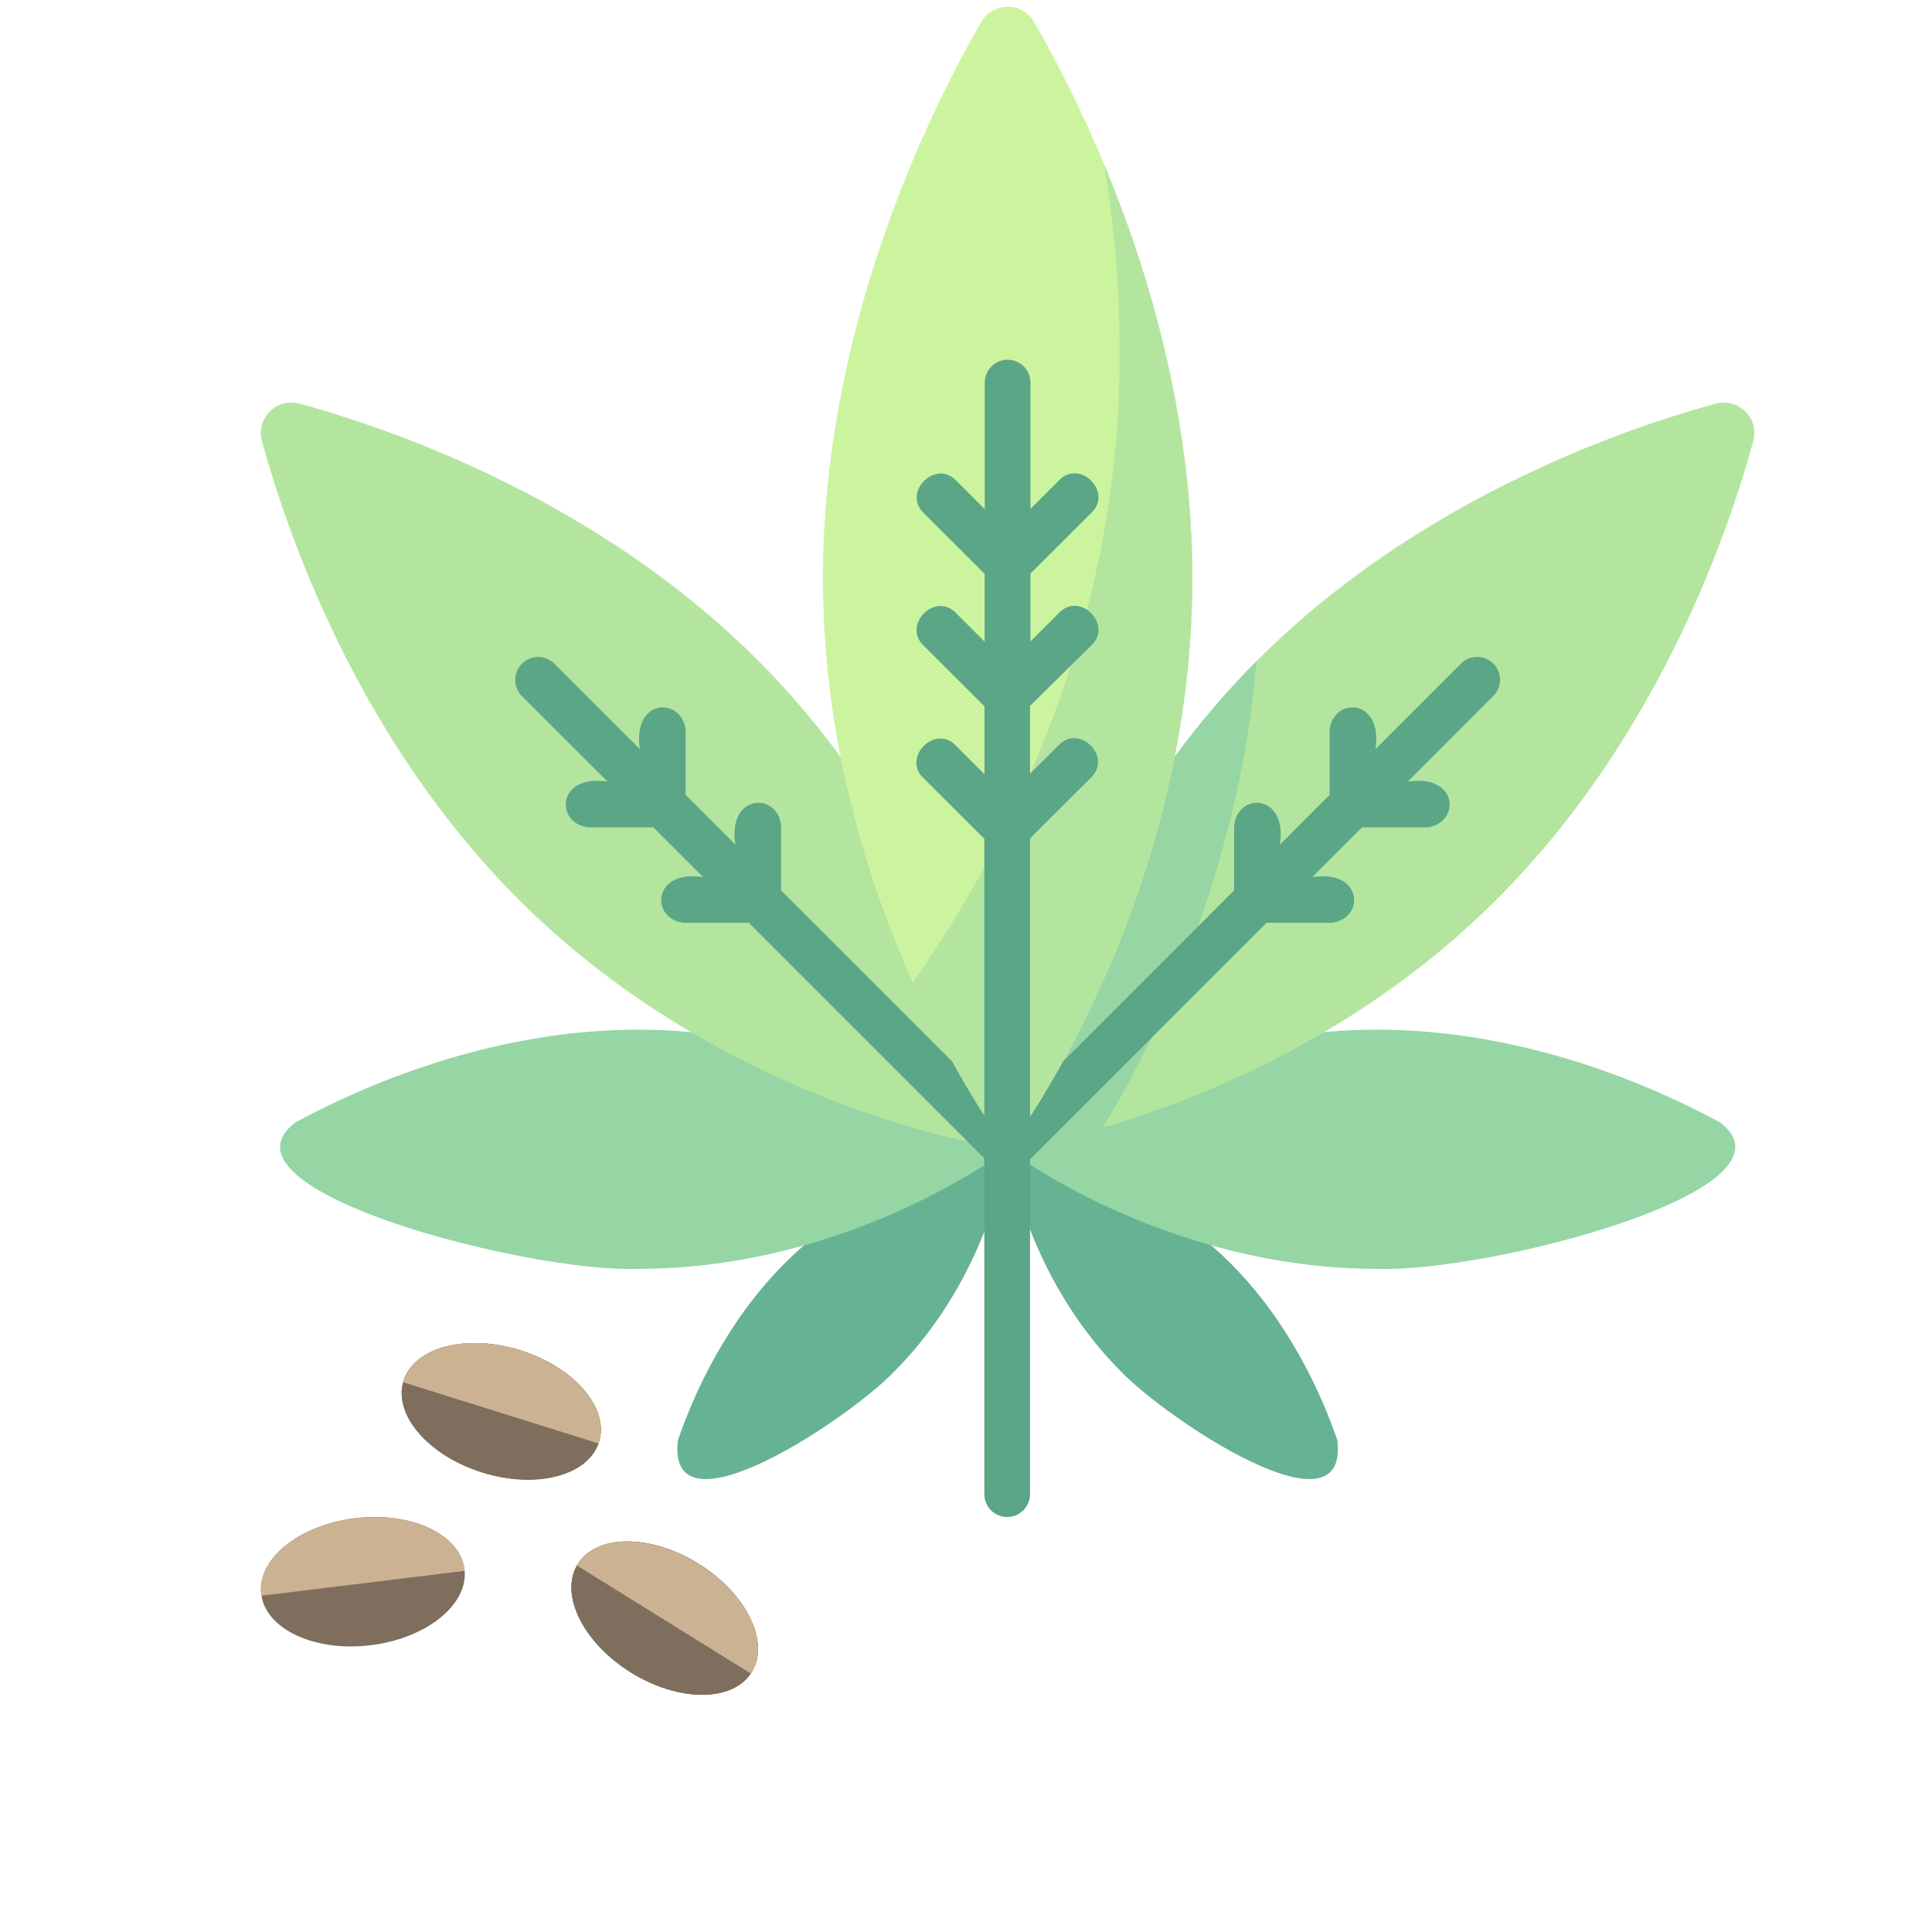
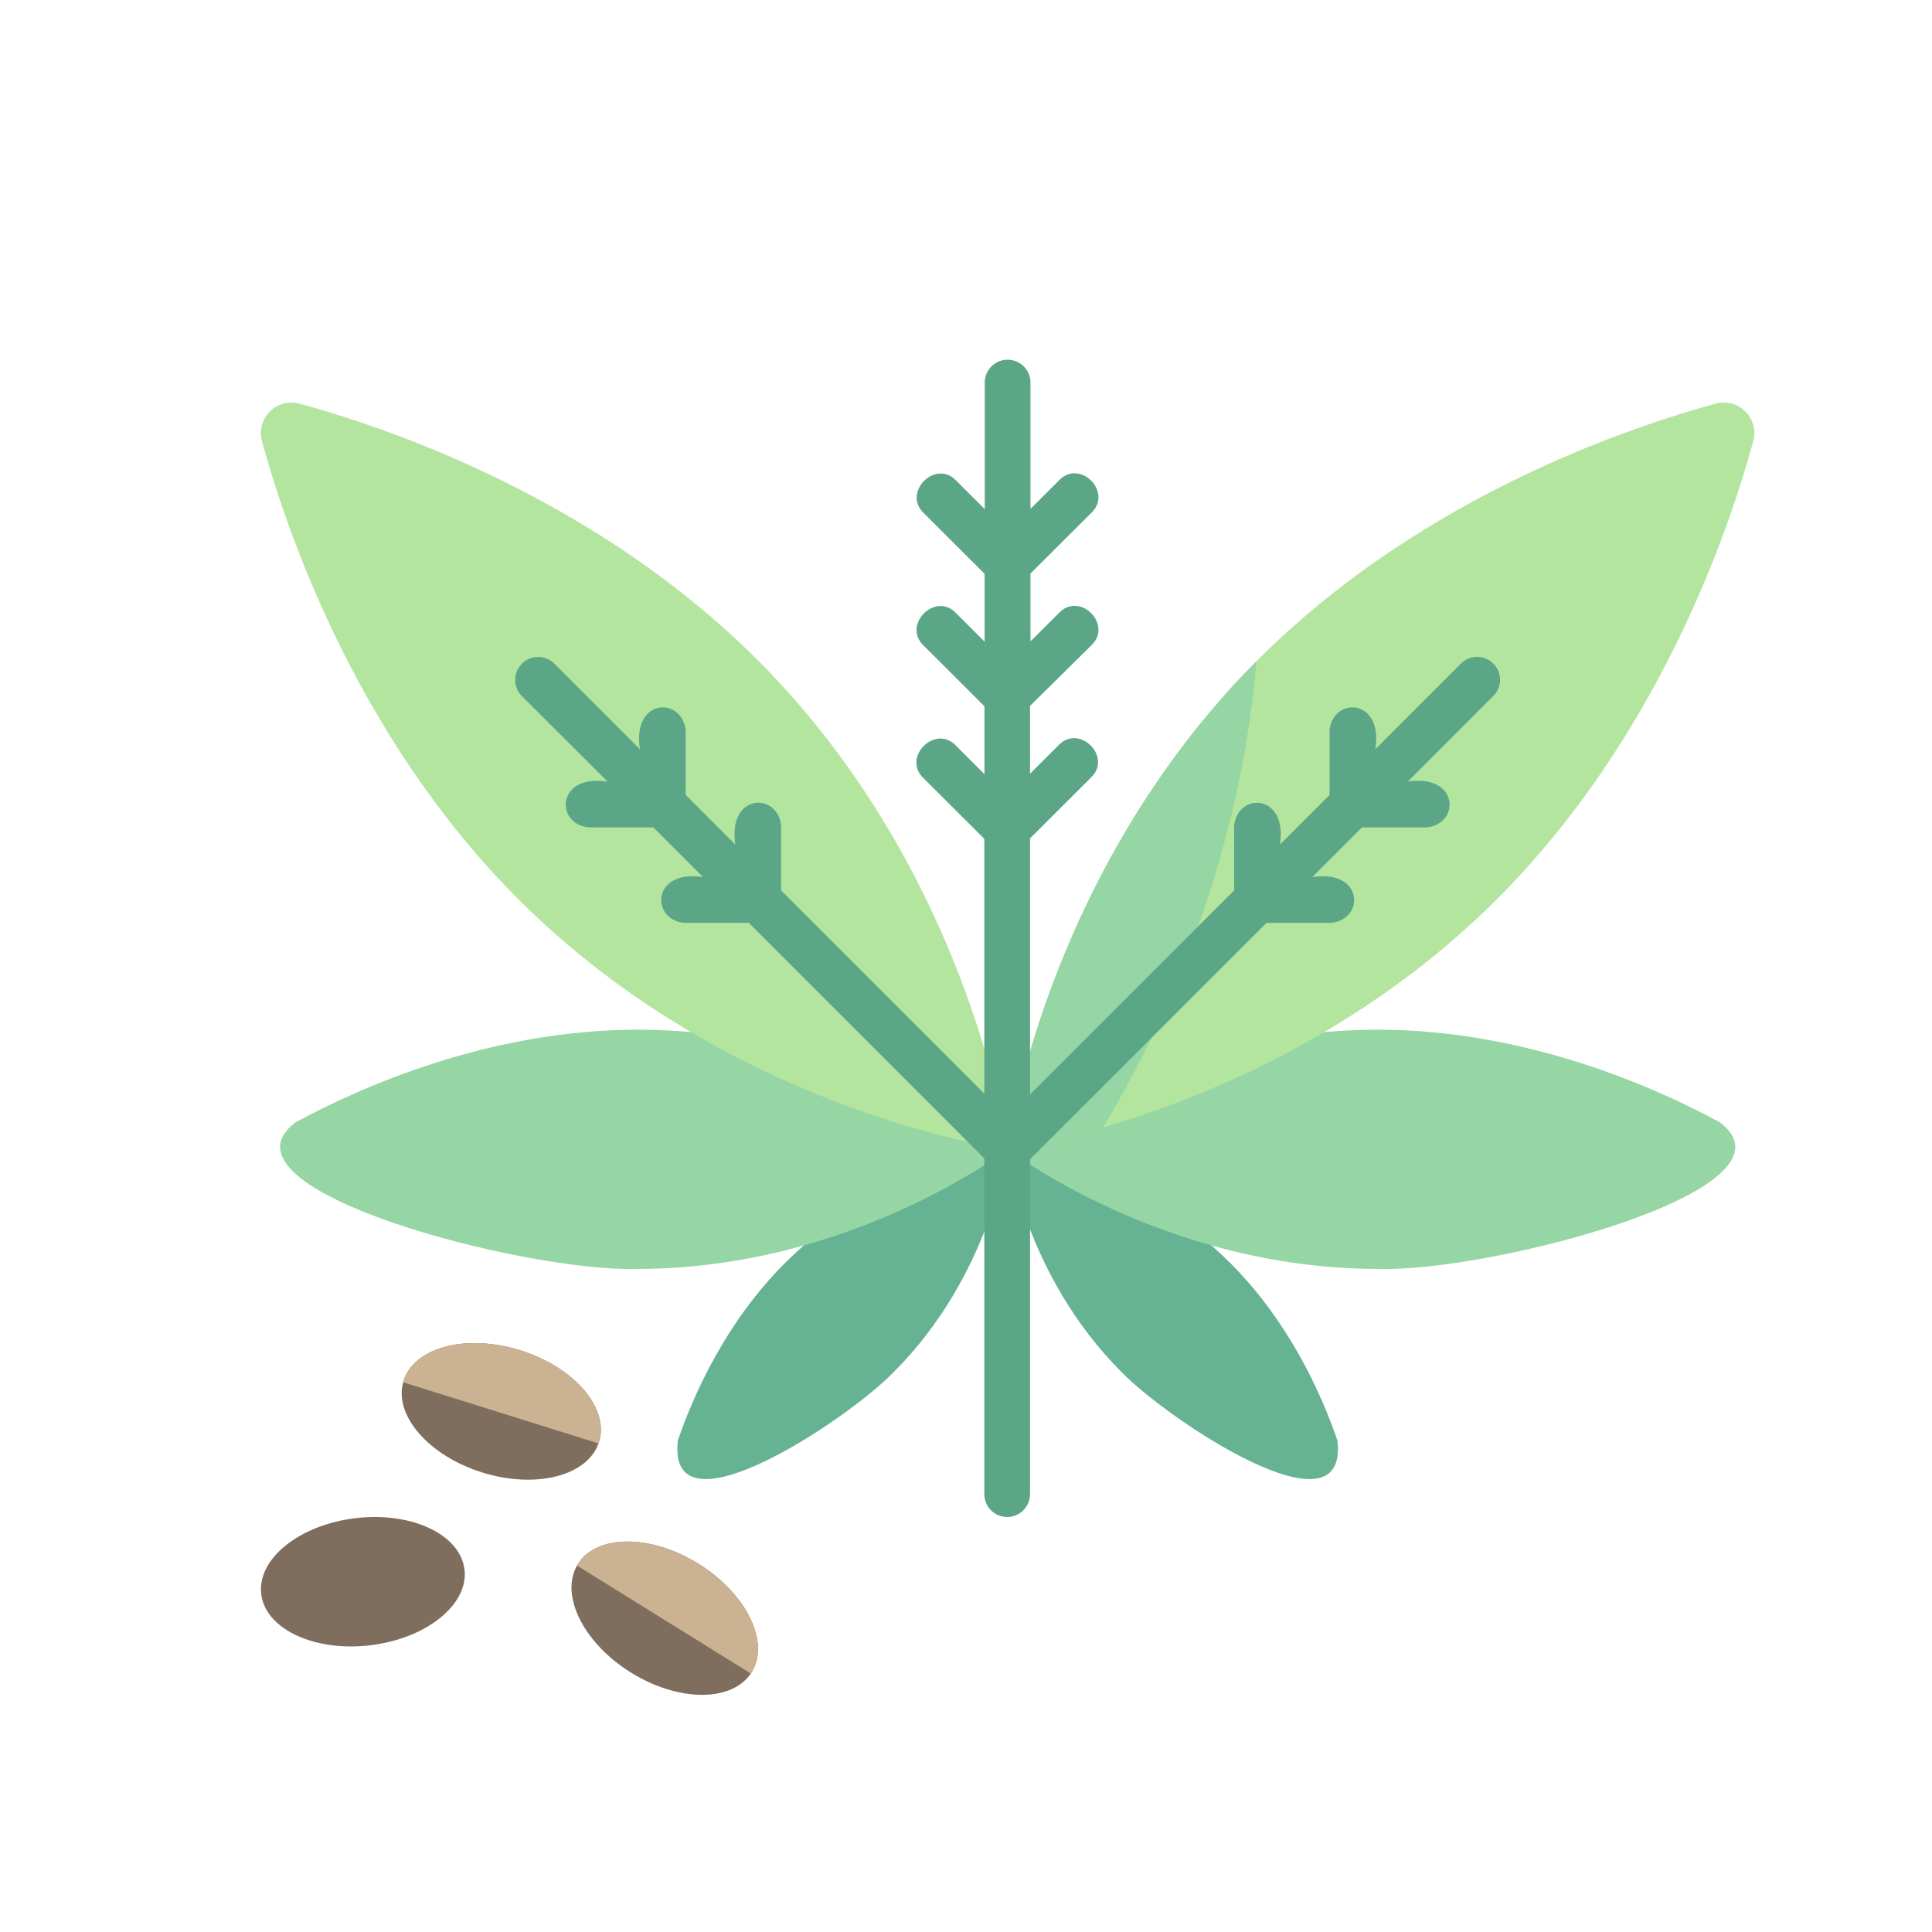
<svg xmlns="http://www.w3.org/2000/svg" viewBox="0 0 655 655">
  <path d="M417.14,428.24c-33.06-33.05-75.53-38.61-75.53-38.61s5.55,42.48,38.61,75.53c15.57,16.1,77.26,57.26,73.18,23.11C447.8,472.06,436.87,448,417.14,428.24Z" fill="#66b394" />
  <path d="M266.08,428.24c33.06-33.05,75.53-38.61,75.53-38.61s-5.55,42.48-38.6,75.53c-15.58,16.1-77.27,57.26-73.18,23.11C235.42,472.06,246.35,448,266.08,428.24Z" fill="#66b394" />
  <path d="M216.27,349.09c72.6,0,125.34,40.54,125.34,40.54s-52.74,40.55-125.34,40.55c-36.79,1.4-146.07-26.63-116.19-49.62C122.16,368.6,165.91,349.09,216.27,349.09Z" fill="#95d6a4" />
  <path d="M256.82,223.75c72.6,72.6,84.79,165.89,84.79,165.89s-93.29-12.2-165.89-84.8c-54.42-54.42-78.33-123.9-86.9-155.29a10.34,10.34,0,0,1,12.71-12.7c31.38,8.56,100.86,32.48,155.29,86.9Z" fill="#b3e59f" />
  <path d="M347.09,384.15l-82.28-82.28V280c-1.06-11.49-18.21-11.14-15.5,6.34l-16.86-16.86V247.67c-1.06-11.5-18.21-11.14-15.5,6.34l-29-29a7.75,7.75,0,0,0-11,11L206,265c-17.49-2.7-17.84,14.44-6.35,15.5h21.85l16.86,16.86c-17.49-2.7-17.84,14.44-6.35,15.5h21.85l82.28,82.28C343.13,402.32,354.31,391.16,347.09,384.15Z" fill="#5aa687" />
  <path d="M467,349.09c-72.6,0-125.34,40.54-125.34,40.54S394.35,430.18,467,430.18c36.79,1.4,146.07-26.63,116.19-49.62-22.08-12-65.83-31.47-116.19-31.47Z" fill="#95d6a4" />
  <path d="M426.4,223.75c-72.6,72.6-84.79,165.89-84.79,165.89s93.29-12.2,165.89-84.8c54.42-54.42,78.33-123.9,86.9-155.29a10.34,10.34,0,0,0-12.71-12.7c-31.38,8.56-100.86,32.48-155.29,86.9Z" fill="#b3e59f" />
  <path d="M426,224.16c-6.15,72-34.38,128.85-52,158-19.7,5.76-32.43,7.42-32.43,7.42S353.76,296.7,426,224.16Z" fill="#95d6a4" />
  <path d="M506.28,225a7.76,7.76,0,0,0-11,0l-29,29c2.7-17.49-14.44-17.83-15.51-6.34v21.84l-16.86,16.86c2.7-17.49-14.44-17.83-15.5-6.34v21.84l-82.29,82.28a7.75,7.75,0,0,0,11,11l82.29-82.28h21.84c11.49-1.06,11.14-18.2-6.34-15.5l16.86-16.86h21.84c11.49-1.06,11.14-18.2-6.34-15.5l29-29.05a7.74,7.74,0,0,0,0-11Z" fill="#5aa687" />
-   <path d="M404.24,196c0,92.4-42.51,164-57.49,186.31a6.18,6.18,0,0,1-10.28,0C321.5,360,279,288.42,279,196c0-85.45,36.36-158.57,53.67-188.54a10.34,10.34,0,0,1,17.92,0C367.88,37.45,404.24,110.57,404.24,196Z" fill="#ccf49f" />
-   <path d="M374.41,56c4.93,30.63,7,64.7,3.33,100.1-8.39,79.74-43.94,142.43-68.26,177,15.93,35.47,32.13,56.56,32.13,56.56S404.24,308.17,404.24,196c0-54.31-14.68-103.64-29.83-140.07Z" fill="#b3e59f" />
  <path d="M370.07,218.71c7.23-7-3.93-18.18-10.95-11l-9.76,9.74v-23l20.71-20.67c7.22-7-3.93-18.18-10.95-11l-9.76,9.75V129.71a7.75,7.75,0,1,0-15.5,0v42.91l-9.76-9.75c-7-7.2-18.18,4-11,11l20.71,20.67v23l-9.76-9.75c-7-7.2-18.18,4-11,11l20.71,20.67v23l-9.76-9.74c-7-7.21-18.18,4-11,11l20.71,20.67V506.55a7.75,7.75,0,0,0,15.5,0V284.24l20.71-20.67c7.22-7-3.93-18.18-10.95-11l-9.76,9.74v-23Z" fill="#5aa687" />
  <path d="M254.83,566.93c6.32-10.17-1.75-26.63-18-36.75s-34.61-10.06-40.93.12,1.75,26.63,18,36.74S248.51,577.11,254.83,566.93Z" fill="#7f6e5d" />
  <path d="M157.46,532.05l.07.52c1,11.68-13.13,22.93-31.9,25.21s-35.17-5.25-37-16.82l-.06-.52c-1.45-11.89,12.8-23.41,31.83-25.73S156,520.16,157.46,532.05Z" fill="#7f6e5d" />
  <path d="M203.08,488.87c3.58-11.43-8.35-25.35-26.65-31.07s-36-1.1-39.61,10.33,8.35,25.35,26.65,31.07S199.5,500.31,203.08,488.87Z" fill="#7f6e5d" />
-   <path d="M157.46,532.05l.07.52L88.61,541l-.06-.52c-1.45-11.89,12.8-23.41,31.83-25.73S156,520.16,157.46,532.05Z" fill="#cbb292" />
-   <path d="M254.83,566.93l-.27.44C248,577.09,230,577,213.89,567s-24.12-26.12-18.31-36.3l.28-.44c6.32-10.18,24.64-10.24,40.93-.12S261.15,556.76,254.83,566.93Z" fill="#7f6e5d" />
  <path d="M254.83,566.93l-.27.44-59-36.63.28-.44c6.32-10.18,24.64-10.24,40.93-.12S261.15,556.76,254.83,566.93Z" fill="#cbb292" />
-   <path d="M203.08,488.87l-.16.5c-3.91,11.05-21.4,15.49-39.45,9.83s-29.89-19.27-26.8-30.58l.15-.49c3.58-11.43,21.31-16.06,39.61-10.33S206.66,477.44,203.08,488.87Z" fill="#7f6e5d" />
  <path d="M203.08,488.87l-.16.5-66.25-20.75.15-.49c3.58-11.43,21.31-16.06,39.61-10.33S206.66,477.44,203.08,488.87Z" fill="#cbb292" />
</svg>